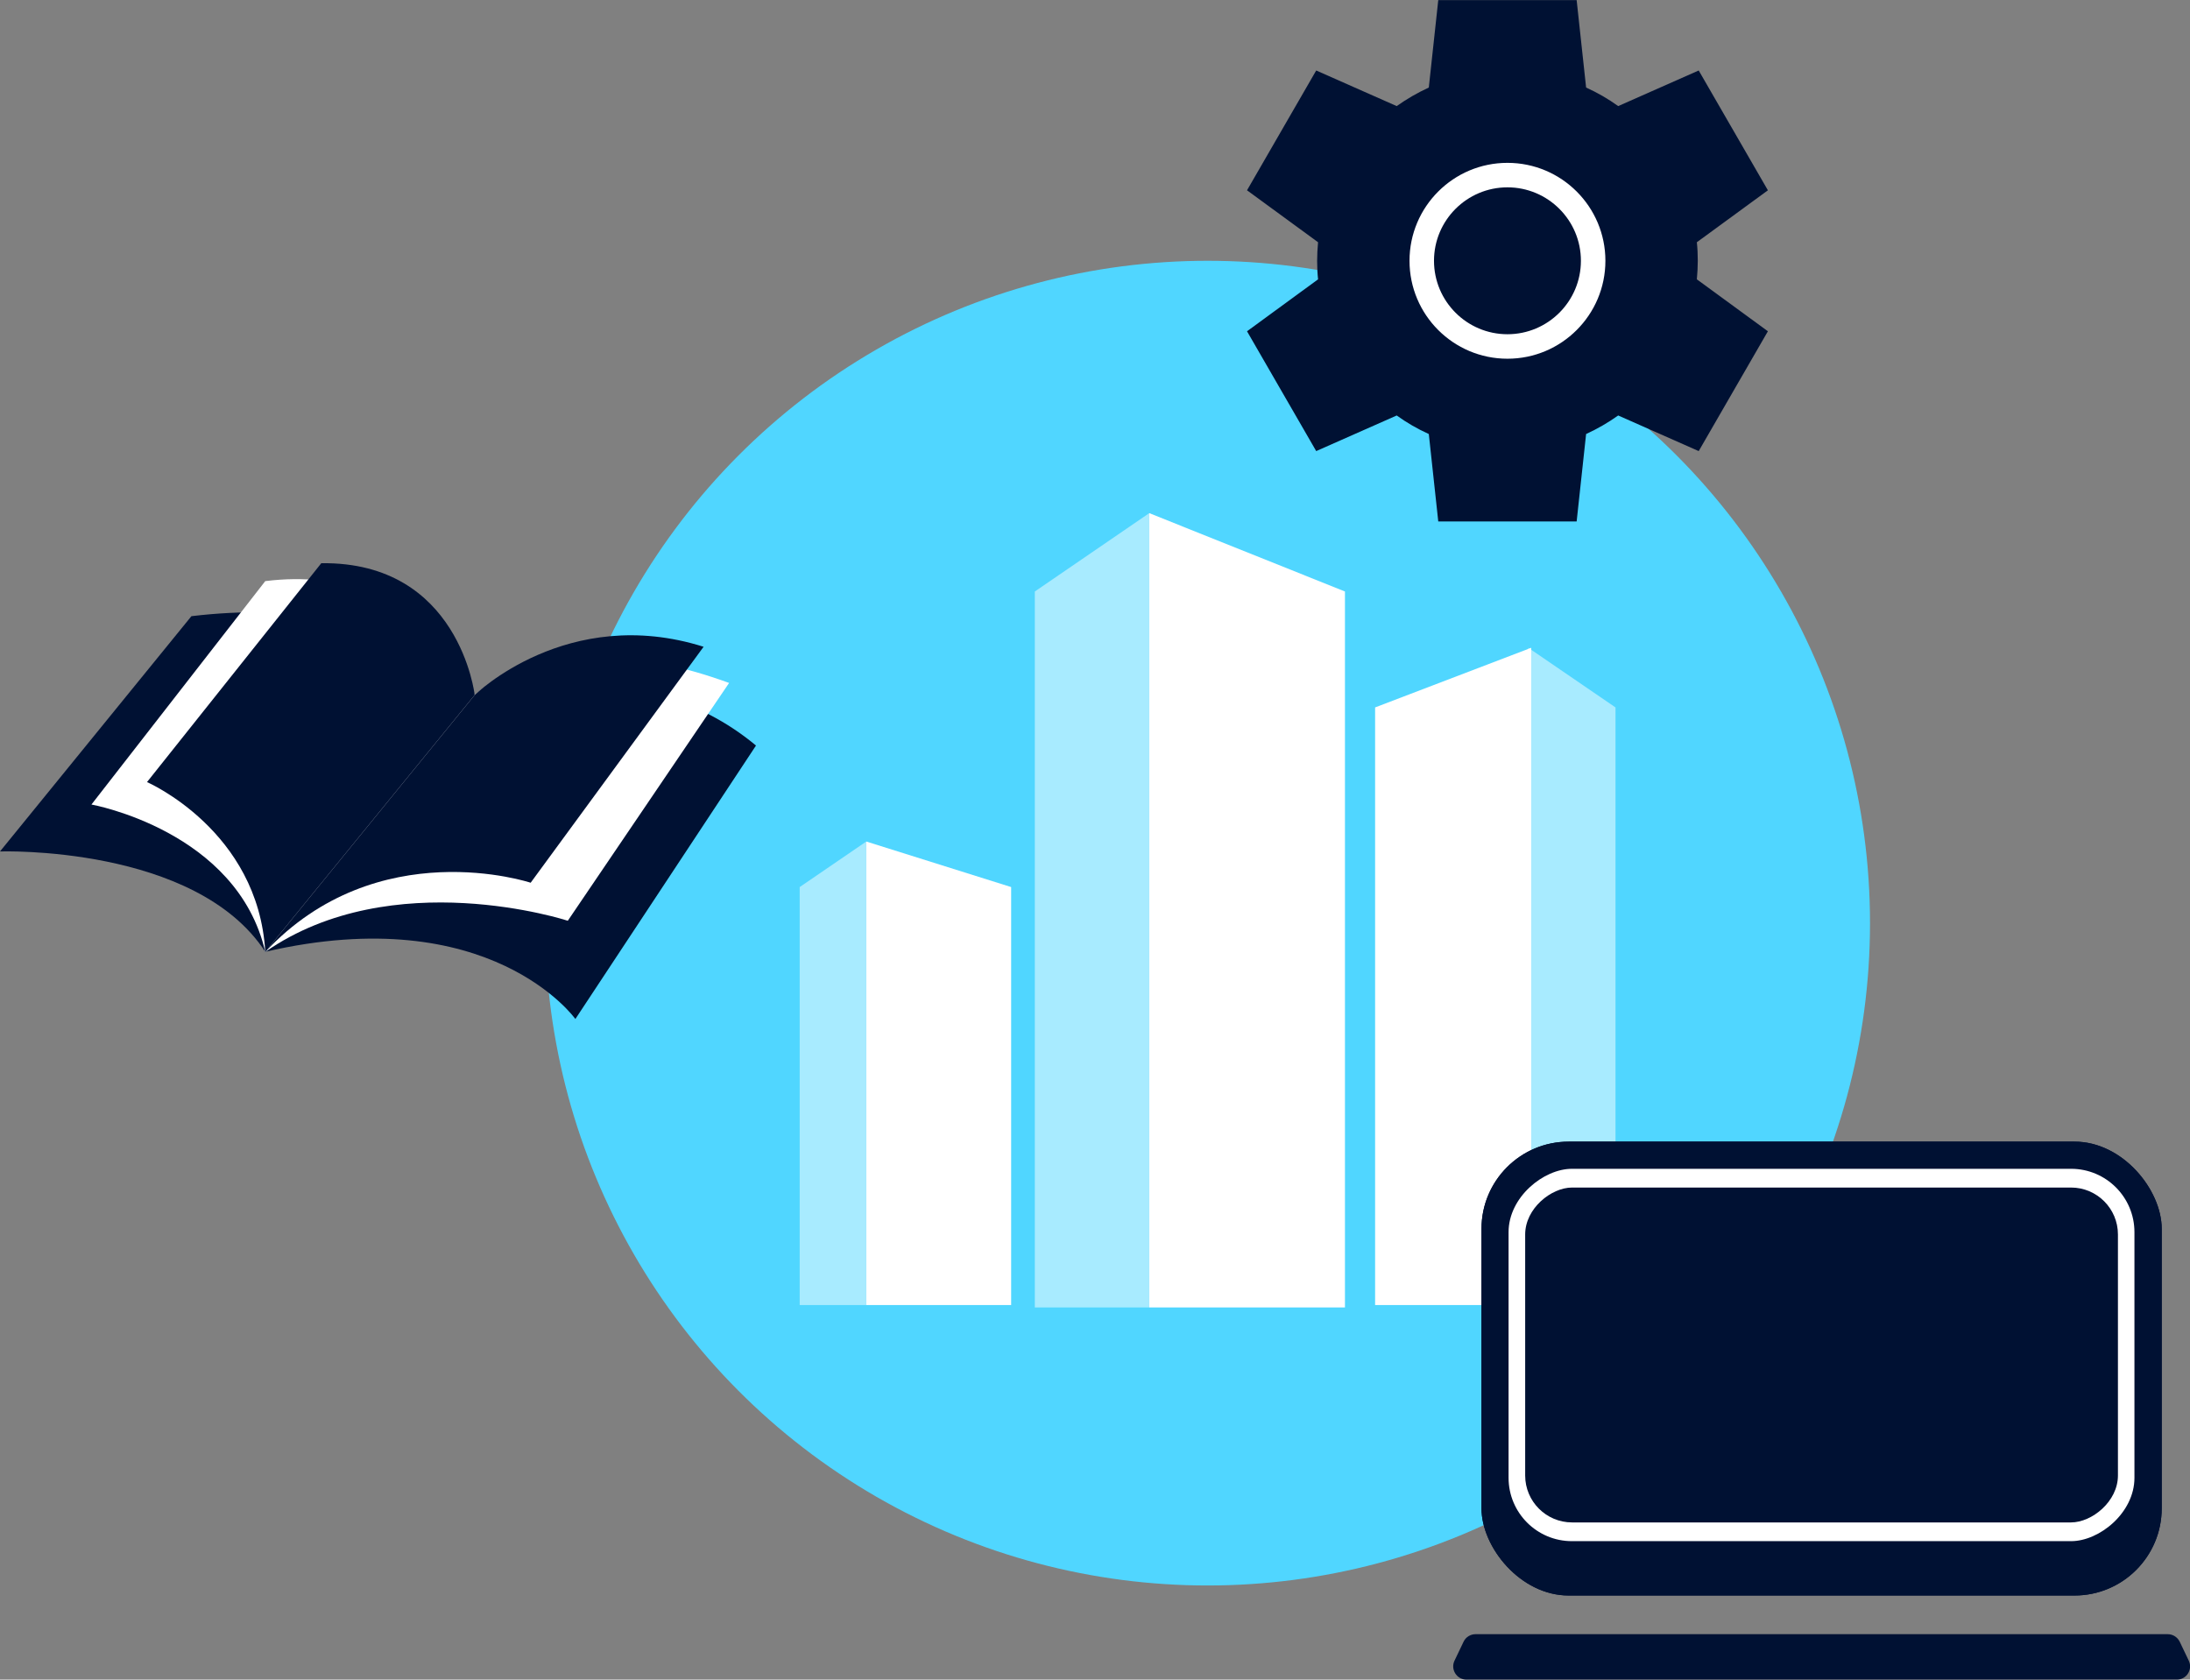
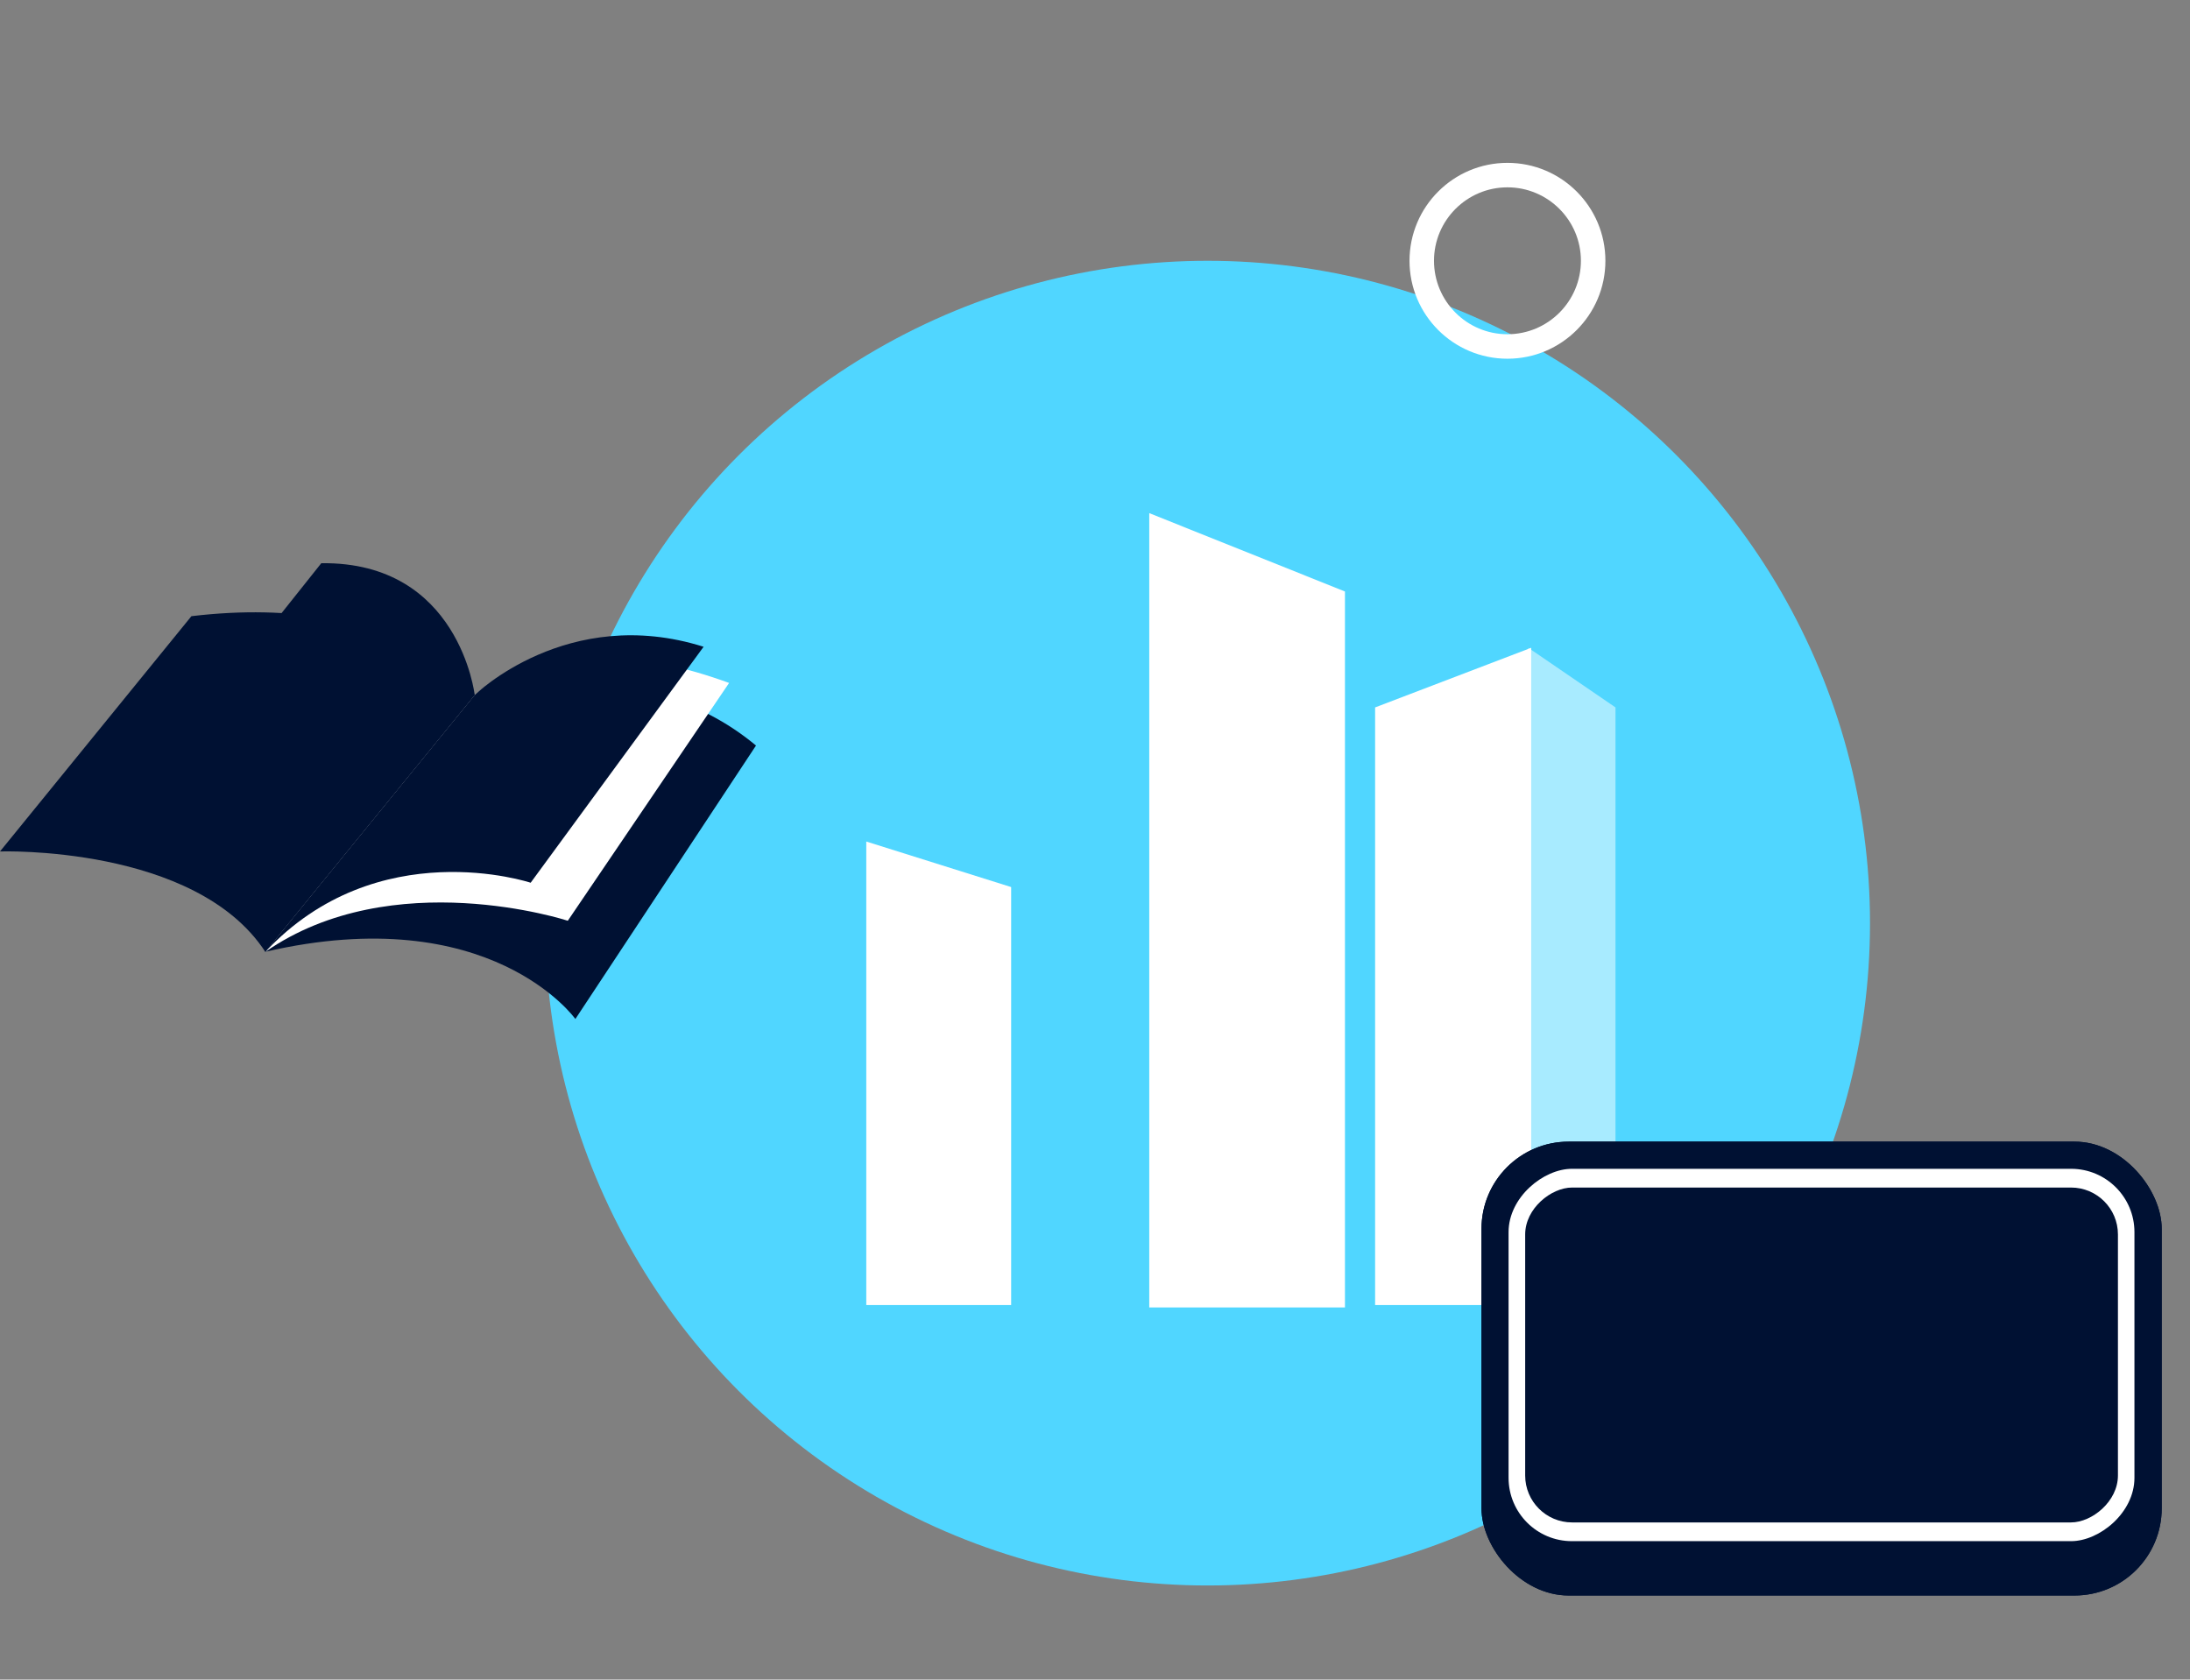
<svg xmlns="http://www.w3.org/2000/svg" viewBox="0 0 236.12 181.11">
  <rect x="0" y="0" width="236.12" height="181.11" fill="#808080" stroke="none" />
  <defs>
    <style>.d,.e{fill:#fff;}.f{fill:#013;}.e{opacity:.5;}.g{fill:#50d6ff;}</style>
  </defs>
  <g id="a" />
  <g id="b">
    <g id="c">
      <g>
        <circle class="g" cx="130.2" cy="99.54" r="71.42" />
        <g>
-           <polygon class="e" points="123.91 55.33 111.57 63.78 111.57 140.98 123.91 140.98 123.91 55.33" />
          <polygon class="d" points="123.91 55.33 145.01 63.78 145.01 140.98 123.91 140.98 123.91 55.33" />
-           <polygon class="e" points="93.4 90.74 86.22 95.65 86.22 140.72 93.4 140.72 93.4 90.74" />
          <polygon class="d" points="93.4 90.74 109.02 95.65 109.02 140.72 93.4 140.72 93.4 90.74" />
          <polygon class="e" points="164.78 69.85 174.18 76.28 174.18 140.72 164.78 140.72 164.78 69.85" />
          <polygon class="d" points="165.09 69.85 148.26 76.28 148.26 140.72 165.09 140.72 165.09 69.85" />
        </g>
        <g>
          <rect class="f" x="159.73" y="123.1" width="73.34" height="48.94" rx="9.4" ry="9.4" />
          <rect class="f" x="159.73" y="123.1" width="73.34" height="48.94" rx="9.4" ry="9.4" />
-           <path class="f" d="M234.69,181.11h-76.58c-1.05,0-1.74-1.1-1.29-2.04l.98-2.05c.24-.5,.74-.81,1.29-.81h74.63c.55,0,1.05,.32,1.29,.81l.98,2.05c.45,.95-.24,2.04-1.29,2.04Z" />
          <rect class="d" x="176.32" y="112.37" width="40.15" height="67.48" rx="6.83" ry="6.83" transform="translate(342.5 -50.29) rotate(90)" />
          <rect class="f" x="178.34" y="114.15" width="36.11" height="63.91" rx="5.06" ry="5.06" transform="translate(342.5 -50.29) rotate(90)" />
        </g>
        <g>
          <path class="f" d="M20.64,66.44L0,91.81s21.07-.71,28.6,10.82l22.58-27.7s-7.85-11.18-30.53-8.49Z" />
          <path class="f" d="M62.03,109.87s-9.14-12.86-33.43-7.24l22.58-27.7s17.43-5.3,30.33,5.46l-19.47,29.48Z" />
-           <path class="d" d="M28.6,62.66l-18.74,24.09s15.73,2.82,18.74,15.89l22.58-27.7s-5.5-14.4-22.58-12.28Z" />
          <path class="d" d="M61.21,99.28s-18.88-6.18-32.61,3.36l22.58-27.7s8.2-8.31,27.43-1.3l-17.39,25.64Z" />
          <path class="f" d="M34.64,60.73l-18.79,23.6s12,5.21,12.75,18.31l22.58-27.7s-1.64-14.4-16.53-14.21Z" />
          <path class="f" d="M57.2,95.18s-16.48-5.49-28.6,7.46l22.58-27.7s10-9.83,24.68-5.2l-18.65,25.45Z" />
        </g>
        <g>
-           <path class="f" d="M183.05,28.12c0-.68-.03-1.34-.1-2l7.66-5.6-7.46-12.92-8.68,3.84c-1.08-.78-2.24-1.45-3.46-2l-1.02-9.43h-14.92l-1.02,9.43c-1.22,.56-2.38,1.23-3.46,2l-8.68-3.84-7.46,12.92,7.66,5.6c-.06,.66-.1,1.33-.1,2s.03,1.34,.1,2l-7.66,5.6,7.46,12.92,8.68-3.84c1.08,.78,2.24,1.45,3.46,2l1.02,9.43h14.92l1.02-9.43c1.22-.56,2.38-1.23,3.46-2l8.68,3.84,7.46-12.92-7.66-5.6c.06-.66,.1-1.33,.1-2Z" />
          <path class="d" d="M162.53,17.56c-5.83,0-10.56,4.73-10.56,10.56s4.73,10.56,10.56,10.56,10.56-4.73,10.56-10.56-4.73-10.56-10.56-10.56Zm0,18.48c-4.37,0-7.92-3.55-7.92-7.92s3.55-7.92,7.92-7.92,7.92,3.55,7.92,7.92-3.55,7.92-7.92,7.92Z" />
        </g>
      </g>
    </g>
  </g>
</svg>